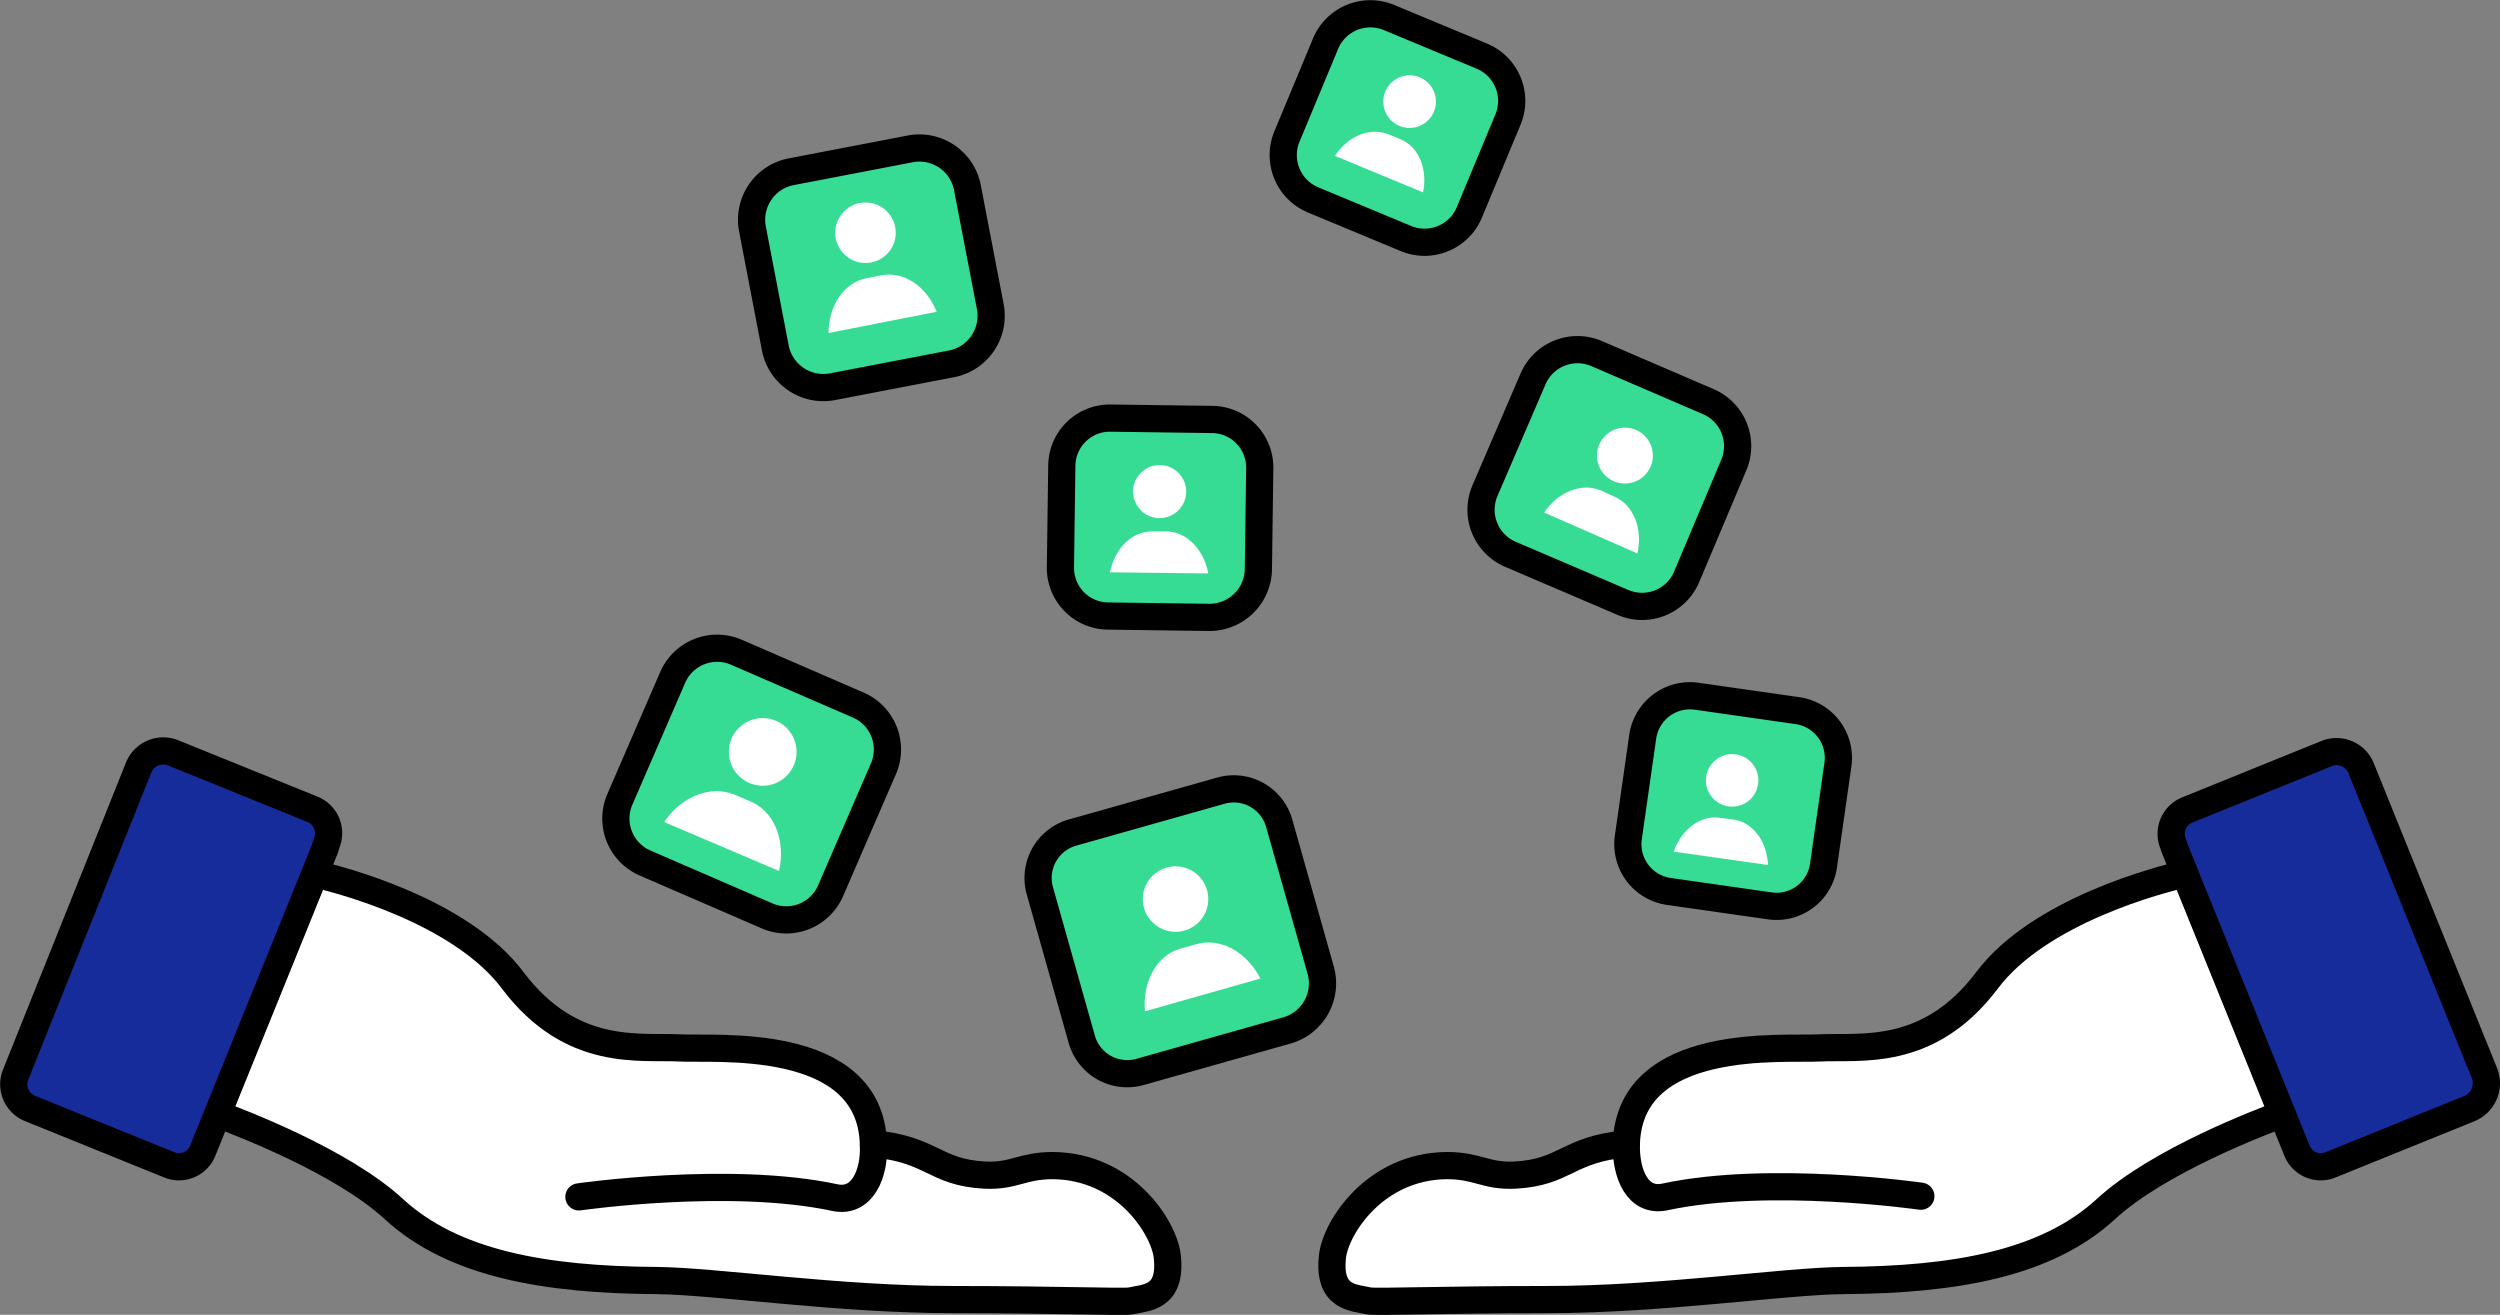
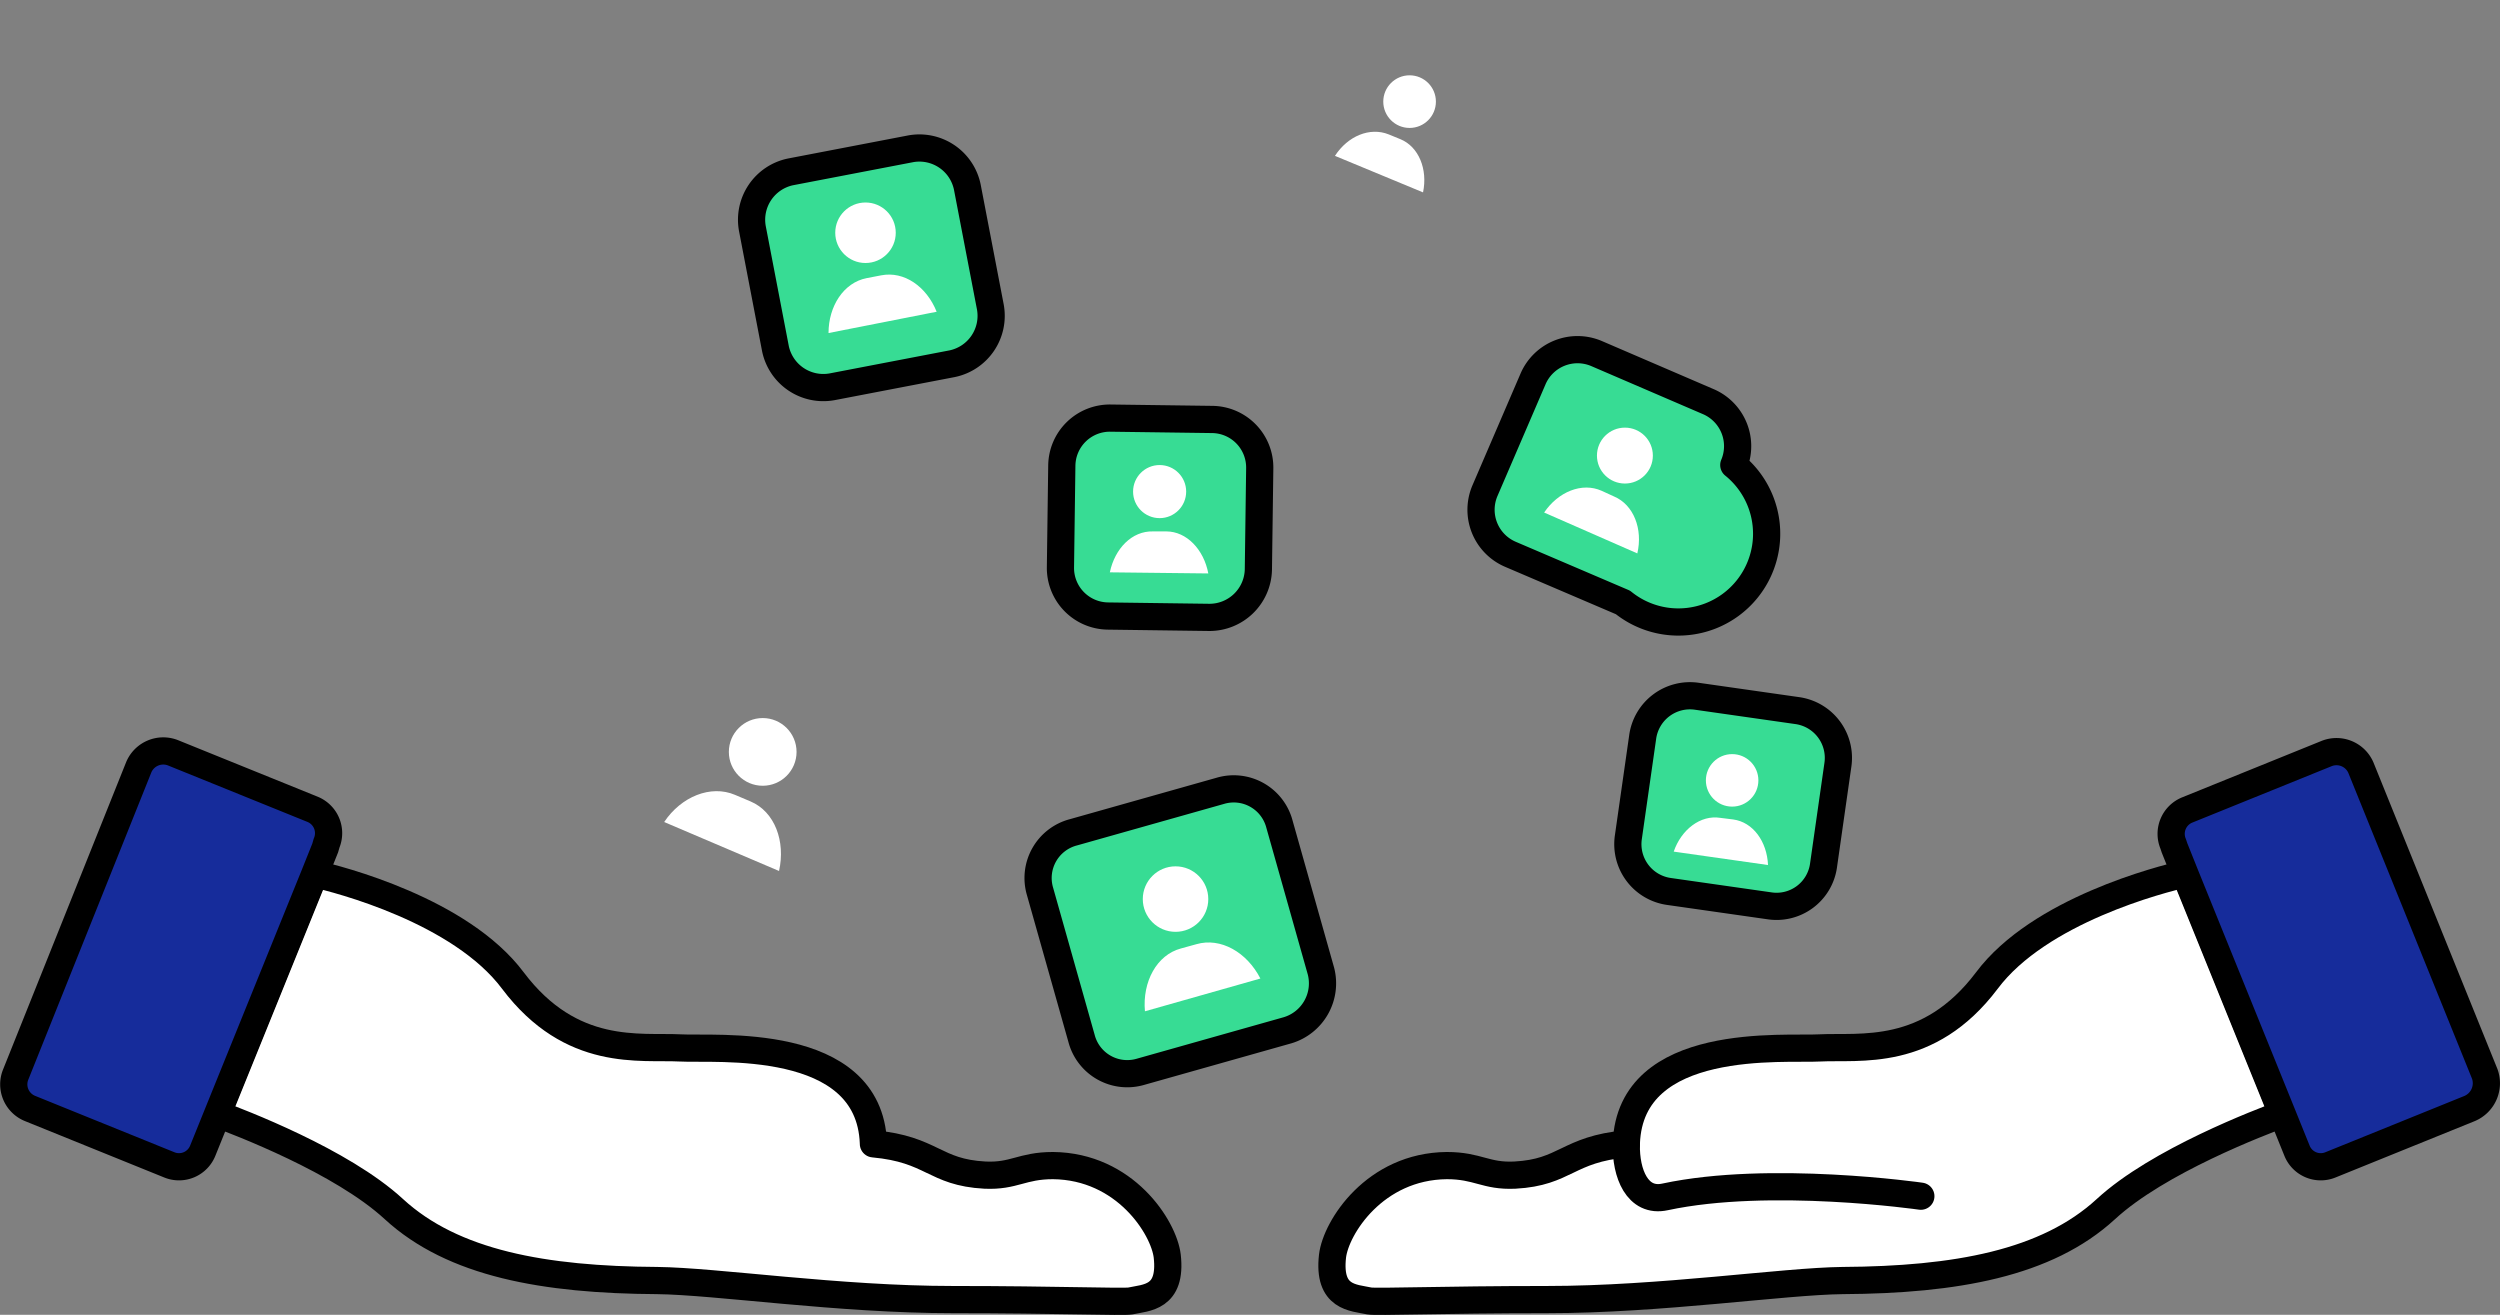
<svg xmlns="http://www.w3.org/2000/svg" viewBox="0 0 367.563 193.31">
  <rect x="0" y="0" width="367.563" height="193.31" fill="#808080" stroke="none" />
  <defs>
    <style>
      .cls-1, .cls-5 {
        fill: #fff;
      }

      .cls-1, .cls-2, .cls-3, .cls-4 {
        stroke: #000;
        stroke-linecap: round;
        stroke-linejoin: round;
        stroke-miterlimit: 10;
        stroke-width: 4px;
      }

      .cls-2 {
        fill: none;
      }

      .cls-3 {
        fill: #37dc94;
      }

      .cls-4 {
        fill: #162c9b;
      }
    </style>
  </defs>
  <g id="Group_22738" data-name="Group 22738" transform="translate(-197.978 -1569.973)">
    <path id="Path_15946" data-name="Path 15946" class="cls-1" d="M335.6,163.8c-3.2,1.2-18.3,6.9-26,14-8.7,8-22.1,10.4-38.7,10.5-8.7.1-26.7,2.8-43.5,2.8-15.3,0-25,.4-26.1.2-2.3-.5-6.1-.4-5.4-6.6.5-4.2,6.2-13.2,16.8-13.3,4.6,0,5.7,1.6,10,1.4,7.5-.4,7.7-3.8,16.4-4.6v-.1c.6-15.9,23.4-13.7,28.4-14,5.9-.3,16,1.5,24.6-9.9,7.7-10.3,25.6-14.9,29.2-15.7Z" transform="translate(197.991 1569.945)" />
    <path id="Path_15947" data-name="Path 15947" class="cls-2" d="M239.1,168.3c-.1,4.2,1.6,8.6,5.7,7.7,15.4-3.3,37.6-.1,37.6-.1" transform="translate(197.991 1569.945)" />
    <path id="Path_15948" data-name="Path 15948" class="cls-1" d="M31.9,163.8c3.2,1.2,18.3,6.9,26,14,8.7,8,22.1,10.4,38.7,10.5,8.7.1,26.7,2.8,43.5,2.8,15.3,0,25,.4,26.1.2,2.3-.5,6.1-.4,5.4-6.6-.5-4.2-6.2-13.2-16.8-13.3-4.6,0-5.7,1.6-10,1.4-7.5-.4-7.7-3.8-16.4-4.6v-.1c-.6-15.9-23.4-13.7-28.4-14-5.9-.3-16,1.5-24.6-9.9-7.7-10.3-25.6-14.9-29.2-15.7Z" transform="translate(197.991 1569.945)" />
-     <path id="Path_15949" data-name="Path 15949" class="cls-2" d="M85.1,176s22.2-3.2,37.6.1c4.1.9,5.9-3.6,5.7-7.7" transform="translate(197.991 1569.945)" />
-     <path id="Path_15951" data-name="Path 15951" class="cls-3" d="M206.7,35.1,193,29.4a7.134,7.134,0,0,1-3.8-9.3l5.7-13.7a7.134,7.134,0,0,1,9.3-3.8l13.7,5.7a7.134,7.134,0,0,1,3.8,9.3L216,31.3A7.134,7.134,0,0,1,206.7,35.1Z" transform="translate(197.991 1569.945)" />
    <path id="Path_15953" data-name="Path 15953" class="cls-3" d="M189.3,151.5l-21.6,6.1a6.947,6.947,0,0,1-8.7-4.9l-6.1-21.6a6.947,6.947,0,0,1,4.9-8.7l21.6-6.1a6.947,6.947,0,0,1,8.7,4.9l6.1,21.6A7.2,7.2,0,0,1,189.3,151.5Z" transform="translate(197.991 1569.945)" />
-     <path id="Path_15955" data-name="Path 15955" class="cls-3" d="M238.6,88.6,222,81.5a7.123,7.123,0,0,1-3.7-9.3l7.1-16.5a7.123,7.123,0,0,1,9.3-3.7l16.5,7.1a7.123,7.123,0,0,1,3.7,9.3l-7,16.6A7.112,7.112,0,0,1,238.6,88.6Z" transform="translate(197.991 1569.945)" />
+     <path id="Path_15955" data-name="Path 15955" class="cls-3" d="M238.6,88.6,222,81.5a7.123,7.123,0,0,1-3.7-9.3l7.1-16.5a7.123,7.123,0,0,1,9.3-3.7l16.5,7.1a7.123,7.123,0,0,1,3.7,9.3A7.112,7.112,0,0,1,238.6,88.6Z" transform="translate(197.991 1569.945)" />
    <path id="Path_15957" data-name="Path 15957" class="cls-3" d="M140,53.5l-17.7,3.4a7.193,7.193,0,0,1-8.3-5.6l-3.4-17.7a7.193,7.193,0,0,1,5.6-8.3l17.7-3.4a7.193,7.193,0,0,1,8.3,5.6l3.4,17.7A7.193,7.193,0,0,1,140,53.5Z" transform="translate(197.991 1569.945)" />
    <path id="Path_15959" data-name="Path 15959" class="cls-3" d="M260.1,133.2l-14.7-2.1a7.02,7.02,0,0,1-6-8l2.1-14.7a7.02,7.02,0,0,1,8-6l14.7,2.1a7.02,7.02,0,0,1,6,8l-2.1,14.7A6.968,6.968,0,0,1,260.1,133.2Z" transform="translate(197.991 1569.945)" />
-     <path id="Path_15961" data-name="Path 15961" class="cls-3" d="M112.8,134.7l-18-7.8a7.123,7.123,0,0,1-3.7-9.3l7.8-18a7.123,7.123,0,0,1,9.3-3.7l18,7.8a7.123,7.123,0,0,1,3.7,9.3l-7.8,18A7.089,7.089,0,0,1,112.8,134.7Z" transform="translate(197.991 1569.945)" />
    <path id="Path_15963" data-name="Path 15963" class="cls-3" d="M177.8,90.8l-14.9-.2a7.066,7.066,0,0,1-7-7.2l.2-14.9a7.066,7.066,0,0,1,7.2-7l14.9.2a7.066,7.066,0,0,1,7,7.2L185,83.8A7.194,7.194,0,0,1,177.8,90.8Z" transform="translate(197.991 1569.945)" />
    <path id="Path_15964" data-name="Path 15964" class="cls-4" d="M363.1,163l-20.5,8.3a3.76,3.76,0,0,1-4.9-2.1l-2.1-5.2-14.3-35.3-1.6-4-.2-.6a3.789,3.789,0,0,1,2.1-5l20.5-8.3a3.909,3.909,0,0,1,5,2.1l18.2,45A4.035,4.035,0,0,1,363.1,163Z" transform="translate(197.991 1569.945)" />
    <path id="Path_15965" data-name="Path 15965" class="cls-4" d="M4.4,163l20.5,8.3a3.76,3.76,0,0,0,4.9-2.1l2.1-5.2,14.3-35.3,1.6-4,.2-.7a3.789,3.789,0,0,0-2.1-5l-20.5-8.3a3.909,3.909,0,0,0-5,2.1L2.3,158A3.823,3.823,0,0,0,4.4,163Z" transform="translate(197.991 1569.945)" />
    <ellipse id="Ellipse_5032" data-name="Ellipse 5032" class="cls-5" cx="3.86" cy="3.86" rx="3.86" ry="3.86" transform="translate(448.785 1680.846)" />
    <path id="Path_15958" data-name="Path 15958" class="cls-5" d="M244.2,127.745c1.1-3.23,3.939-5.435,6.853-4.963l1.891.236c2.915.394,4.963,3.23,5.12,6.7" transform="translate(199.858 1567.437)" />
    <ellipse id="Ellipse_5028" data-name="Ellipse 5028" class="cls-5" cx="3.869" cy="3.869" rx="3.869" ry="3.869" transform="translate(401.354 1581.045)" />
    <path id="Path_15950" data-name="Path 15950" class="cls-5" d="M192.3,26.156c1.895-2.922,5.132-4.264,7.9-3.158l1.737.711c2.684,1.105,4.027,4.422,3.316,7.817" transform="translate(201.948 1566.733)" />
    <ellipse id="Ellipse_5030" data-name="Ellipse 5030" class="cls-5" cx="4.11" cy="4.11" rx="4.11" ry="4.11" transform="translate(432.77 1632.846)" />
    <path id="Path_15954" data-name="Path 15954" class="cls-5" d="M222,78.148c2.055-3.045,5.557-4.491,8.449-3.2l1.827.837c2.893,1.218,4.263,4.8,3.425,8.373" transform="translate(203.005 1567.181)" />
    <ellipse id="Ellipse_5031" data-name="Ellipse 5031" class="cls-5" cx="4.448" cy="4.448" rx="4.448" ry="4.448" transform="translate(320.78 1599.745)" />
    <path id="Path_15956" data-name="Path 15956" class="cls-5" d="M121.1,53.26c0-3.954,2.224-7.413,5.6-8.072l2.142-.412c3.377-.659,6.672,1.647,8.155,5.354" transform="translate(198.692 1565.678)" />
    <ellipse id="Ellipse_5033" data-name="Ellipse 5033" class="cls-5" cx="4.977" cy="4.977" rx="4.977" ry="4.977" transform="translate(305.138 1675.545)" />
    <path id="Path_15960" data-name="Path 15960" class="cls-5" d="M95.2,124.232c2.488-3.733,6.843-5.51,10.4-4l2.311.978c3.555,1.511,5.154,5.865,4.177,10.22" transform="translate(200.429 1566.6)" />
    <ellipse id="Ellipse_5034" data-name="Ellipse 5034" class="cls-5" cx="3.903" cy="3.903" rx="3.903" ry="3.903" transform="translate(364.569 1638.346)" />
    <path id="Path_15962" data-name="Path 15962" class="cls-5" d="M161.5,87.417c.732-3.5,3.253-6.1,6.343-6.017h1.952c3.009,0,5.529,2.683,6.18,6.18" transform="translate(199.653 1566.703)" />
    <ellipse id="Ellipse_5029" data-name="Ellipse 5029" class="cls-5" cx="4.815" cy="4.815" rx="4.815" ry="4.815" transform="translate(365.997 1697.346)" />
    <path id="Path_15952" data-name="Path 15952" class="cls-5" d="M167.088,153.7c-.395-4.342,1.737-8.289,5.289-9.236l2.289-.632c3.552-1.026,7.42,1.184,9.394,5.052" transform="translate(199.225 1564.958)" />
  </g>
</svg>